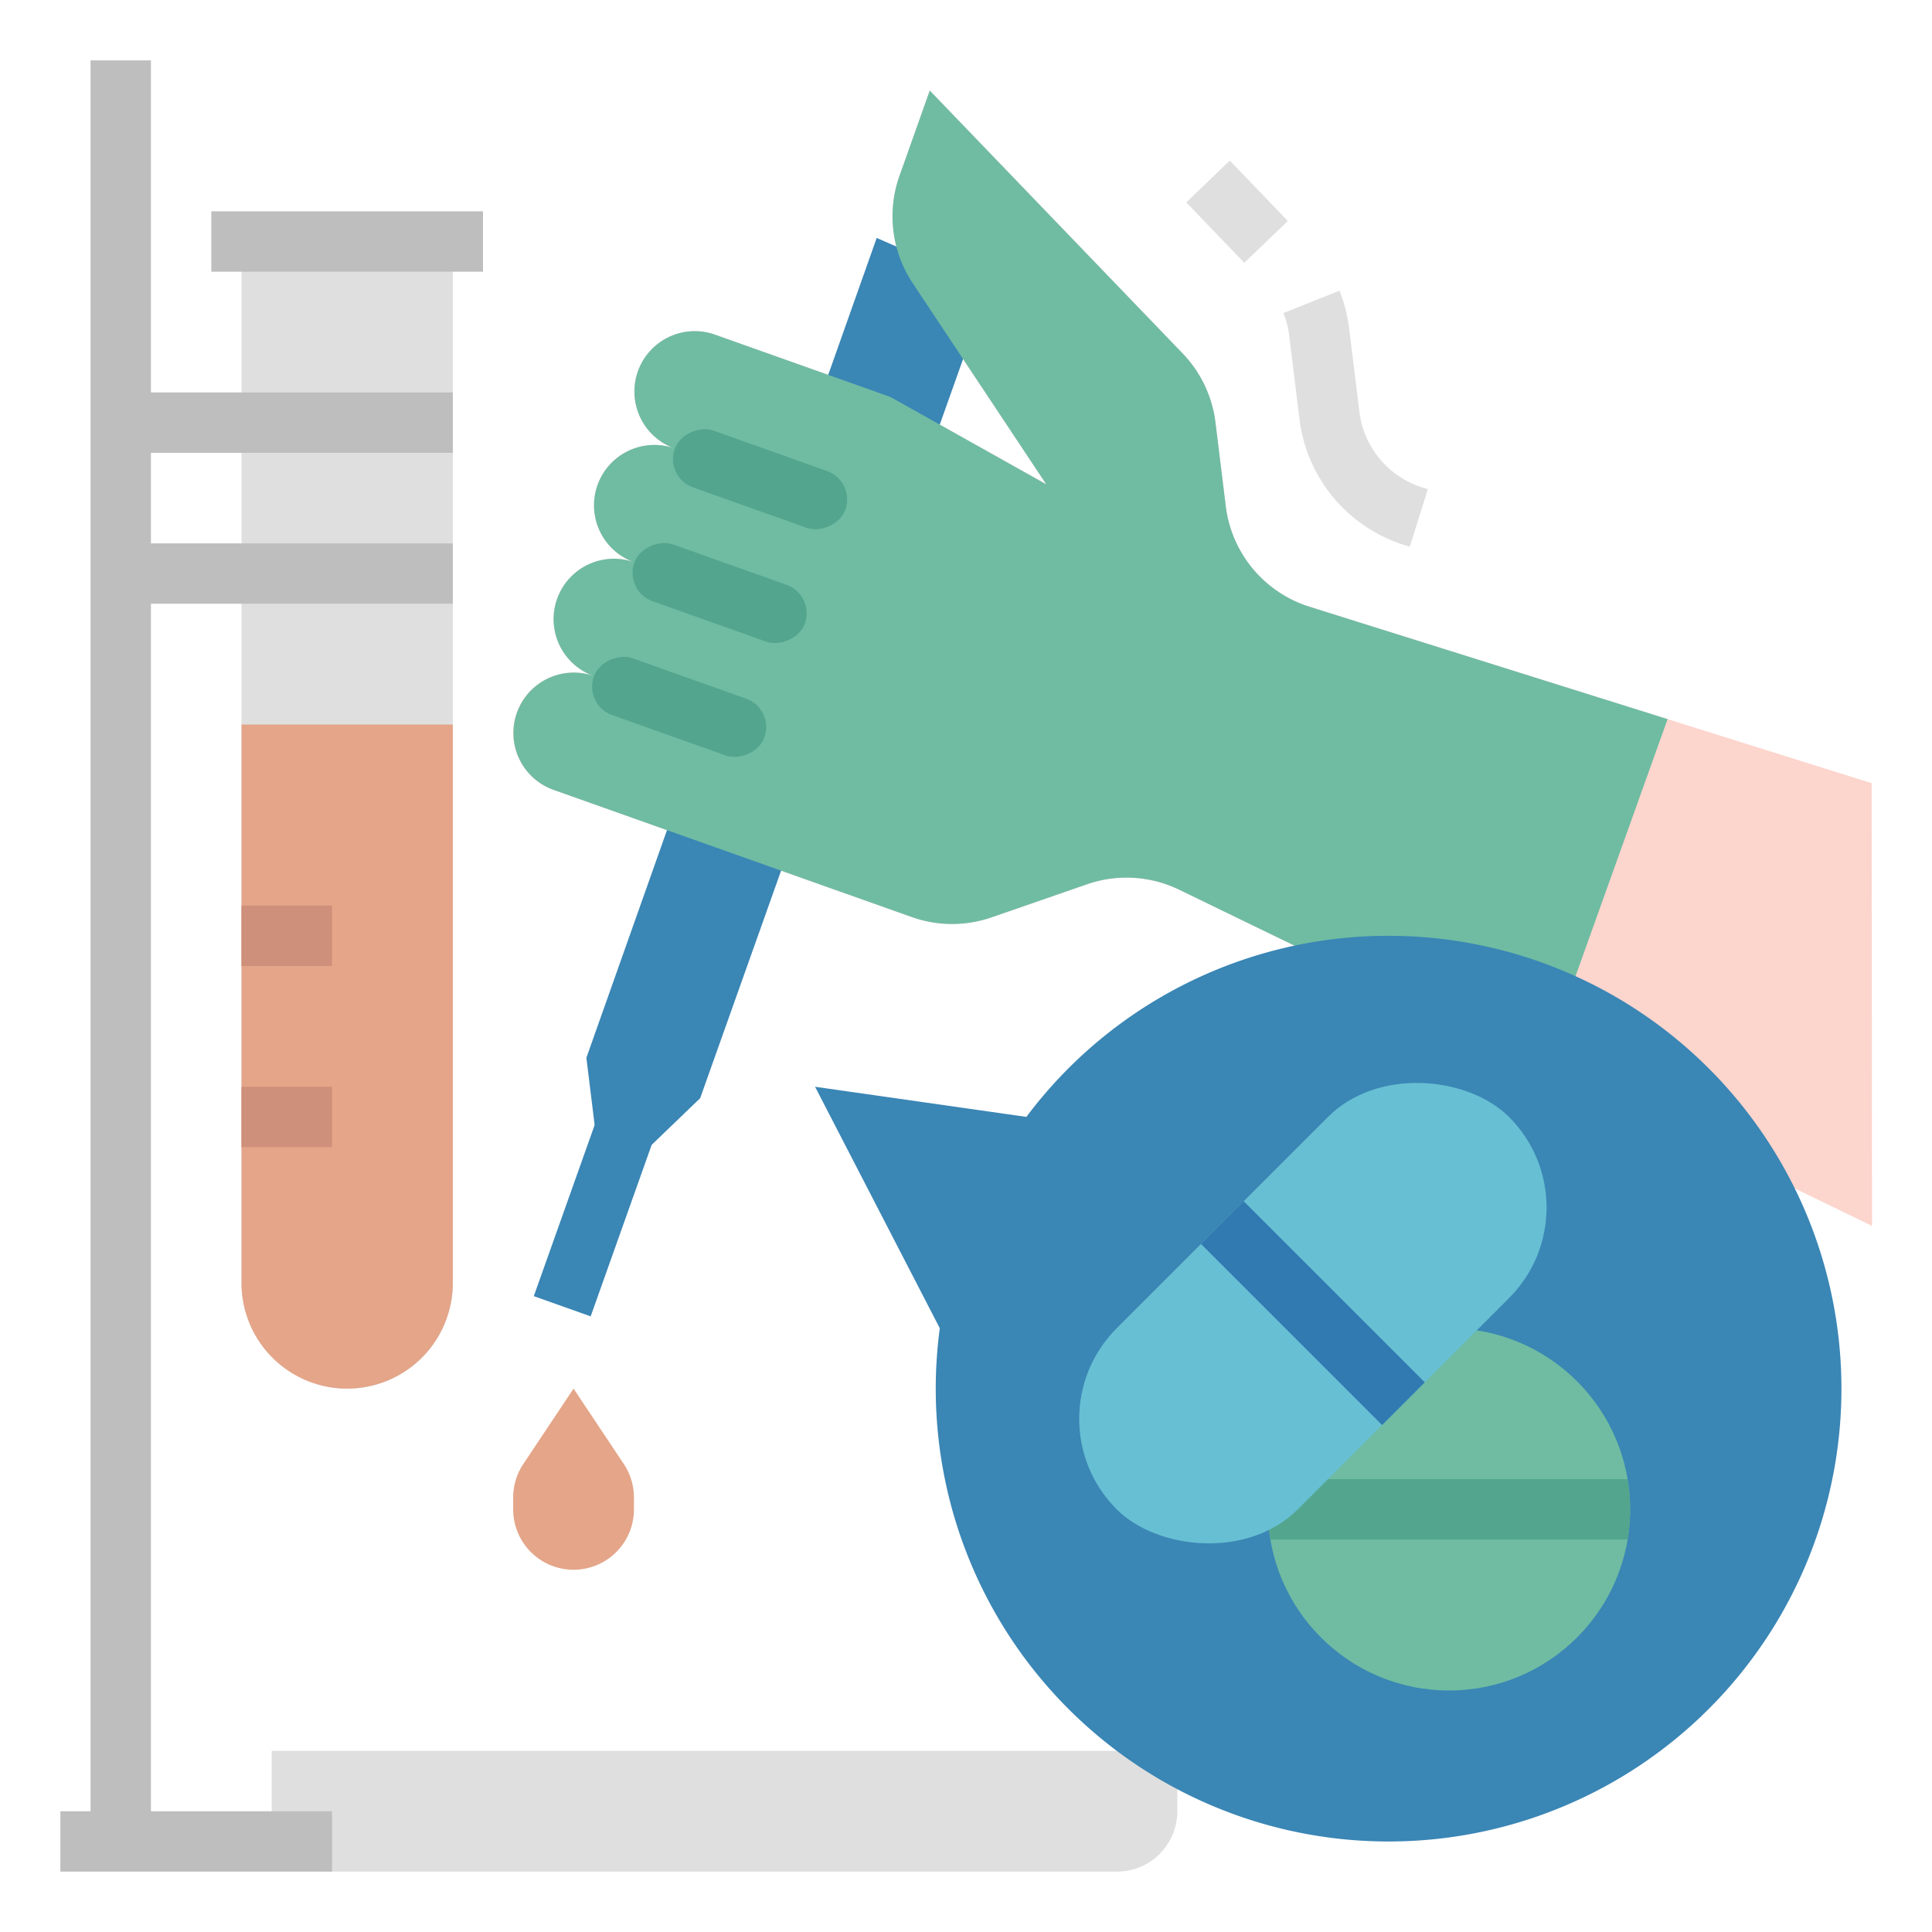
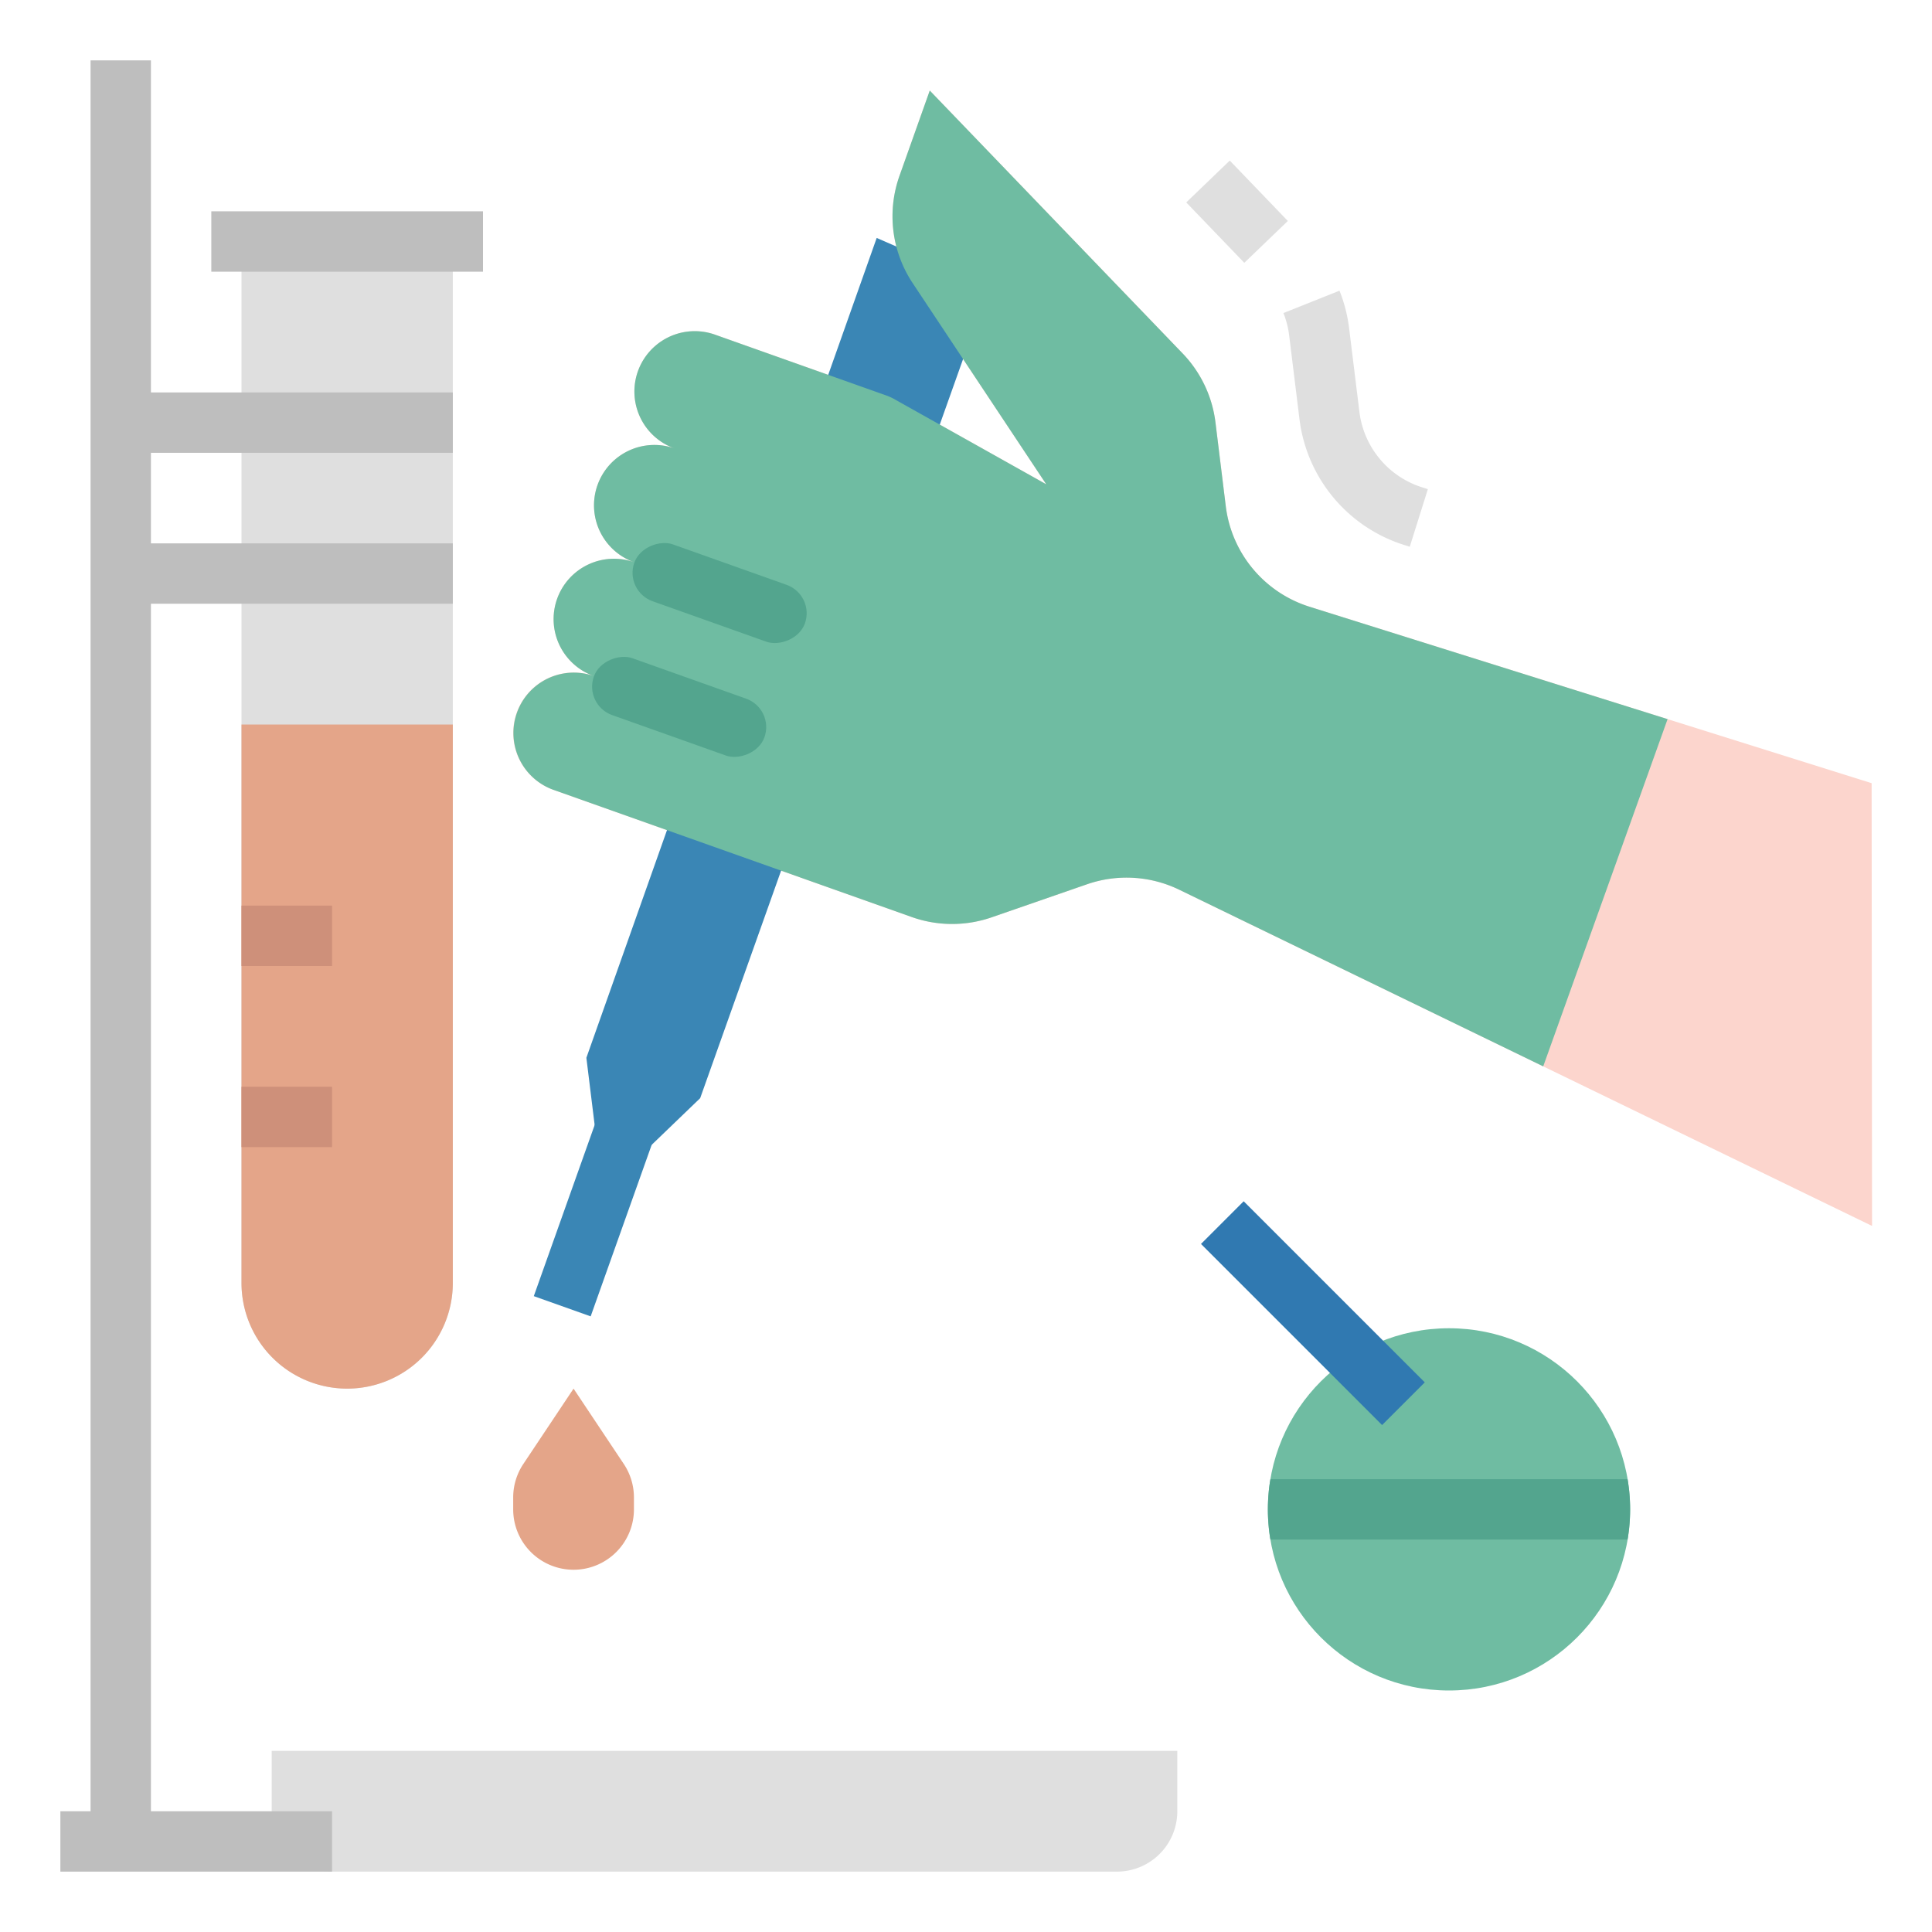
<svg xmlns="http://www.w3.org/2000/svg" height="512" viewBox="0 0 512 512" width="512">
  <g id="FLAT">
    <path d="m72 464h240a0 0 0 0 1 0 0v16a16 16 0 0 1 -16 16h-208a16 16 0 0 1 -16-16v-16a0 0 0 0 1 0 0z" fill="#dfdfdf" />
    <path d="m131.941 313.746h51.453v16h-51.453z" fill="#3a86b5" transform="matrix(.335 -.942 .942 .335 -198.288 362.674)" />
    <path d="m496 207.545-148.977-46.759a32 32 0 0 1 -22.177-26.621l-2.736-22.226a32.003 32.003 0 0 0 -8.698-18.274l-67.014-69.665-8.03 22.617a32 32 0 0 0 3.497 28.407l35.402 53.317-39.613-22.204-.003-.001a16.077 16.077 0 0 0 -2.941-1.393l-8.417-2.988-.001-0-36.816-13.071a16 16 0 0 0 -10.706 30.156 16 16 0 1 0 -10.706 30.156 16 16 0 0 0 -20.431 9.725h-0a16 16 0 0 0 9.724 20.431 16 16 0 0 0 -20.43 9.725 16 16 0 0 0 9.725 20.431l94.96 33.712a31.999 31.999 0 0 0 21.184.08l25.271-8.757a32.001 32.001 0 0 1 24.449 1.447l183.598 89.097z" fill="#fcd5cd" />
    <path d="m152 368-13.313 19.969a16 16 0 0 0 -2.687 8.875v3.156a16 16 0 0 0 16 16 16 16 0 0 0 16-16v-3.156a16 16 0 0 0 -2.687-8.875z" fill="#e4a589" />
    <path d="m120 64v276a28 28 0 0 1 -28 28 28 28 0 0 1 -28-28v-276" fill="#dfdfdf" />
    <path d="m56 56h72v16h-72z" fill="#bebebe" />
    <path d="m120 120v-16h-80v-88h-16v464h-8v16h72v-16h-48v-320h80v-16h-80v-24z" fill="#bebebe" />
    <path d="m64 192h56v148a28 28 0 0 1 -28 28 28 28 0 0 1 -28-28z" fill="#e4a589" />
    <path d="m64 240h24v16h-24z" fill="#ce907a" />
    <path d="m64 288h24v16h-24z" fill="#ce907a" />
    <path d="m319.742 44.9h16v22.201h-16z" fill="#dfdfdf" transform="matrix(.721 -.693 .693 .721 52.717 242.848)" />
    <path d="m373.602 144.89-1.501-.472a40.083 40.083 0 0 1 -27.719-33.275l-2.736-22.226a23.993 23.993 0 0 0 -1.525-5.954l14.861-5.926a39.99 39.99 0 0 1 2.544 9.923l2.737 22.228a24.049 24.049 0 0 0 16.632 19.966l1.504.473z" fill="#dfdfdf" />
    <path d="m232.333 63.059-76.938 217.266 4.371 35.509 25.785-24.803 76.489-215.031z" fill="#3a86b5" />
    <path d="m441.926 190.573-94.903-29.787a32 32 0 0 1 -22.177-26.621l-2.736-22.226a32.003 32.003 0 0 0 -8.698-18.274l-67.014-69.665-8.03 22.617a32 32 0 0 0 3.497 28.407l35.402 53.317-39.613-22.204-.003-.001a16.077 16.077 0 0 0 -2.941-1.393l-8.417-2.988-.001-0-36.816-13.071a16 16 0 0 0 -10.706 30.156 16 16 0 1 0 -10.706 30.156 16 16 0 0 0 -20.431 9.725h-0a16 16 0 0 0 9.724 20.431 16 16 0 0 0 -10.705 30.156l94.96 33.712a31.999 31.999 0 0 0 21.184.08l25.271-8.757a32.001 32.001 0 0 1 24.449 1.447l96.453 46.807z" fill="#6fbca2" />
    <g fill="#53a58e">
-       <rect height="48.001" rx="8" transform="matrix(.335 -.942 .942 .335 14.451 274.203)" width="16" x="193.387" y="102.868" />
      <rect height="48.001" rx="8" transform="matrix(.335 -.942 .942 .335 -21.091 284.181)" width="16" x="182.681" y="133.025" />
      <rect height="47.999" rx="8" transform="matrix(.335 -.942 .942 .335 -56.632 294.161)" width="16" x="171.974" y="163.181" />
    </g>
-     <path d="m249.057 352a120.008 120.008 0 1 0 118.943-104 119.818 119.818 0 0 0 -96 47.988l-56-7.988z" fill="#3a86b5" />
    <circle cx="384" cy="400" fill="#6fbca2" r="48" />
    <path d="m336 400a48.265 48.265 0 0 0 .676 8h94.647a47.657 47.657 0 0 0 0-16h-94.647a48.265 48.265 0 0 0 -.676 8z" fill="#53a58e" />
-     <rect fill="#67bfd3" height="67.882" rx="33.941" transform="matrix(.707 -.707 .707 .707 -144.146 348)" width="147.078" x="274.461" y="314.059" />
    <path d="m339.999 314.059h16.001v67.882h-16.001z" fill="#3079b1" transform="matrix(.707 -.707 .707 .707 -144.146 348)" />
  </g>
</svg>